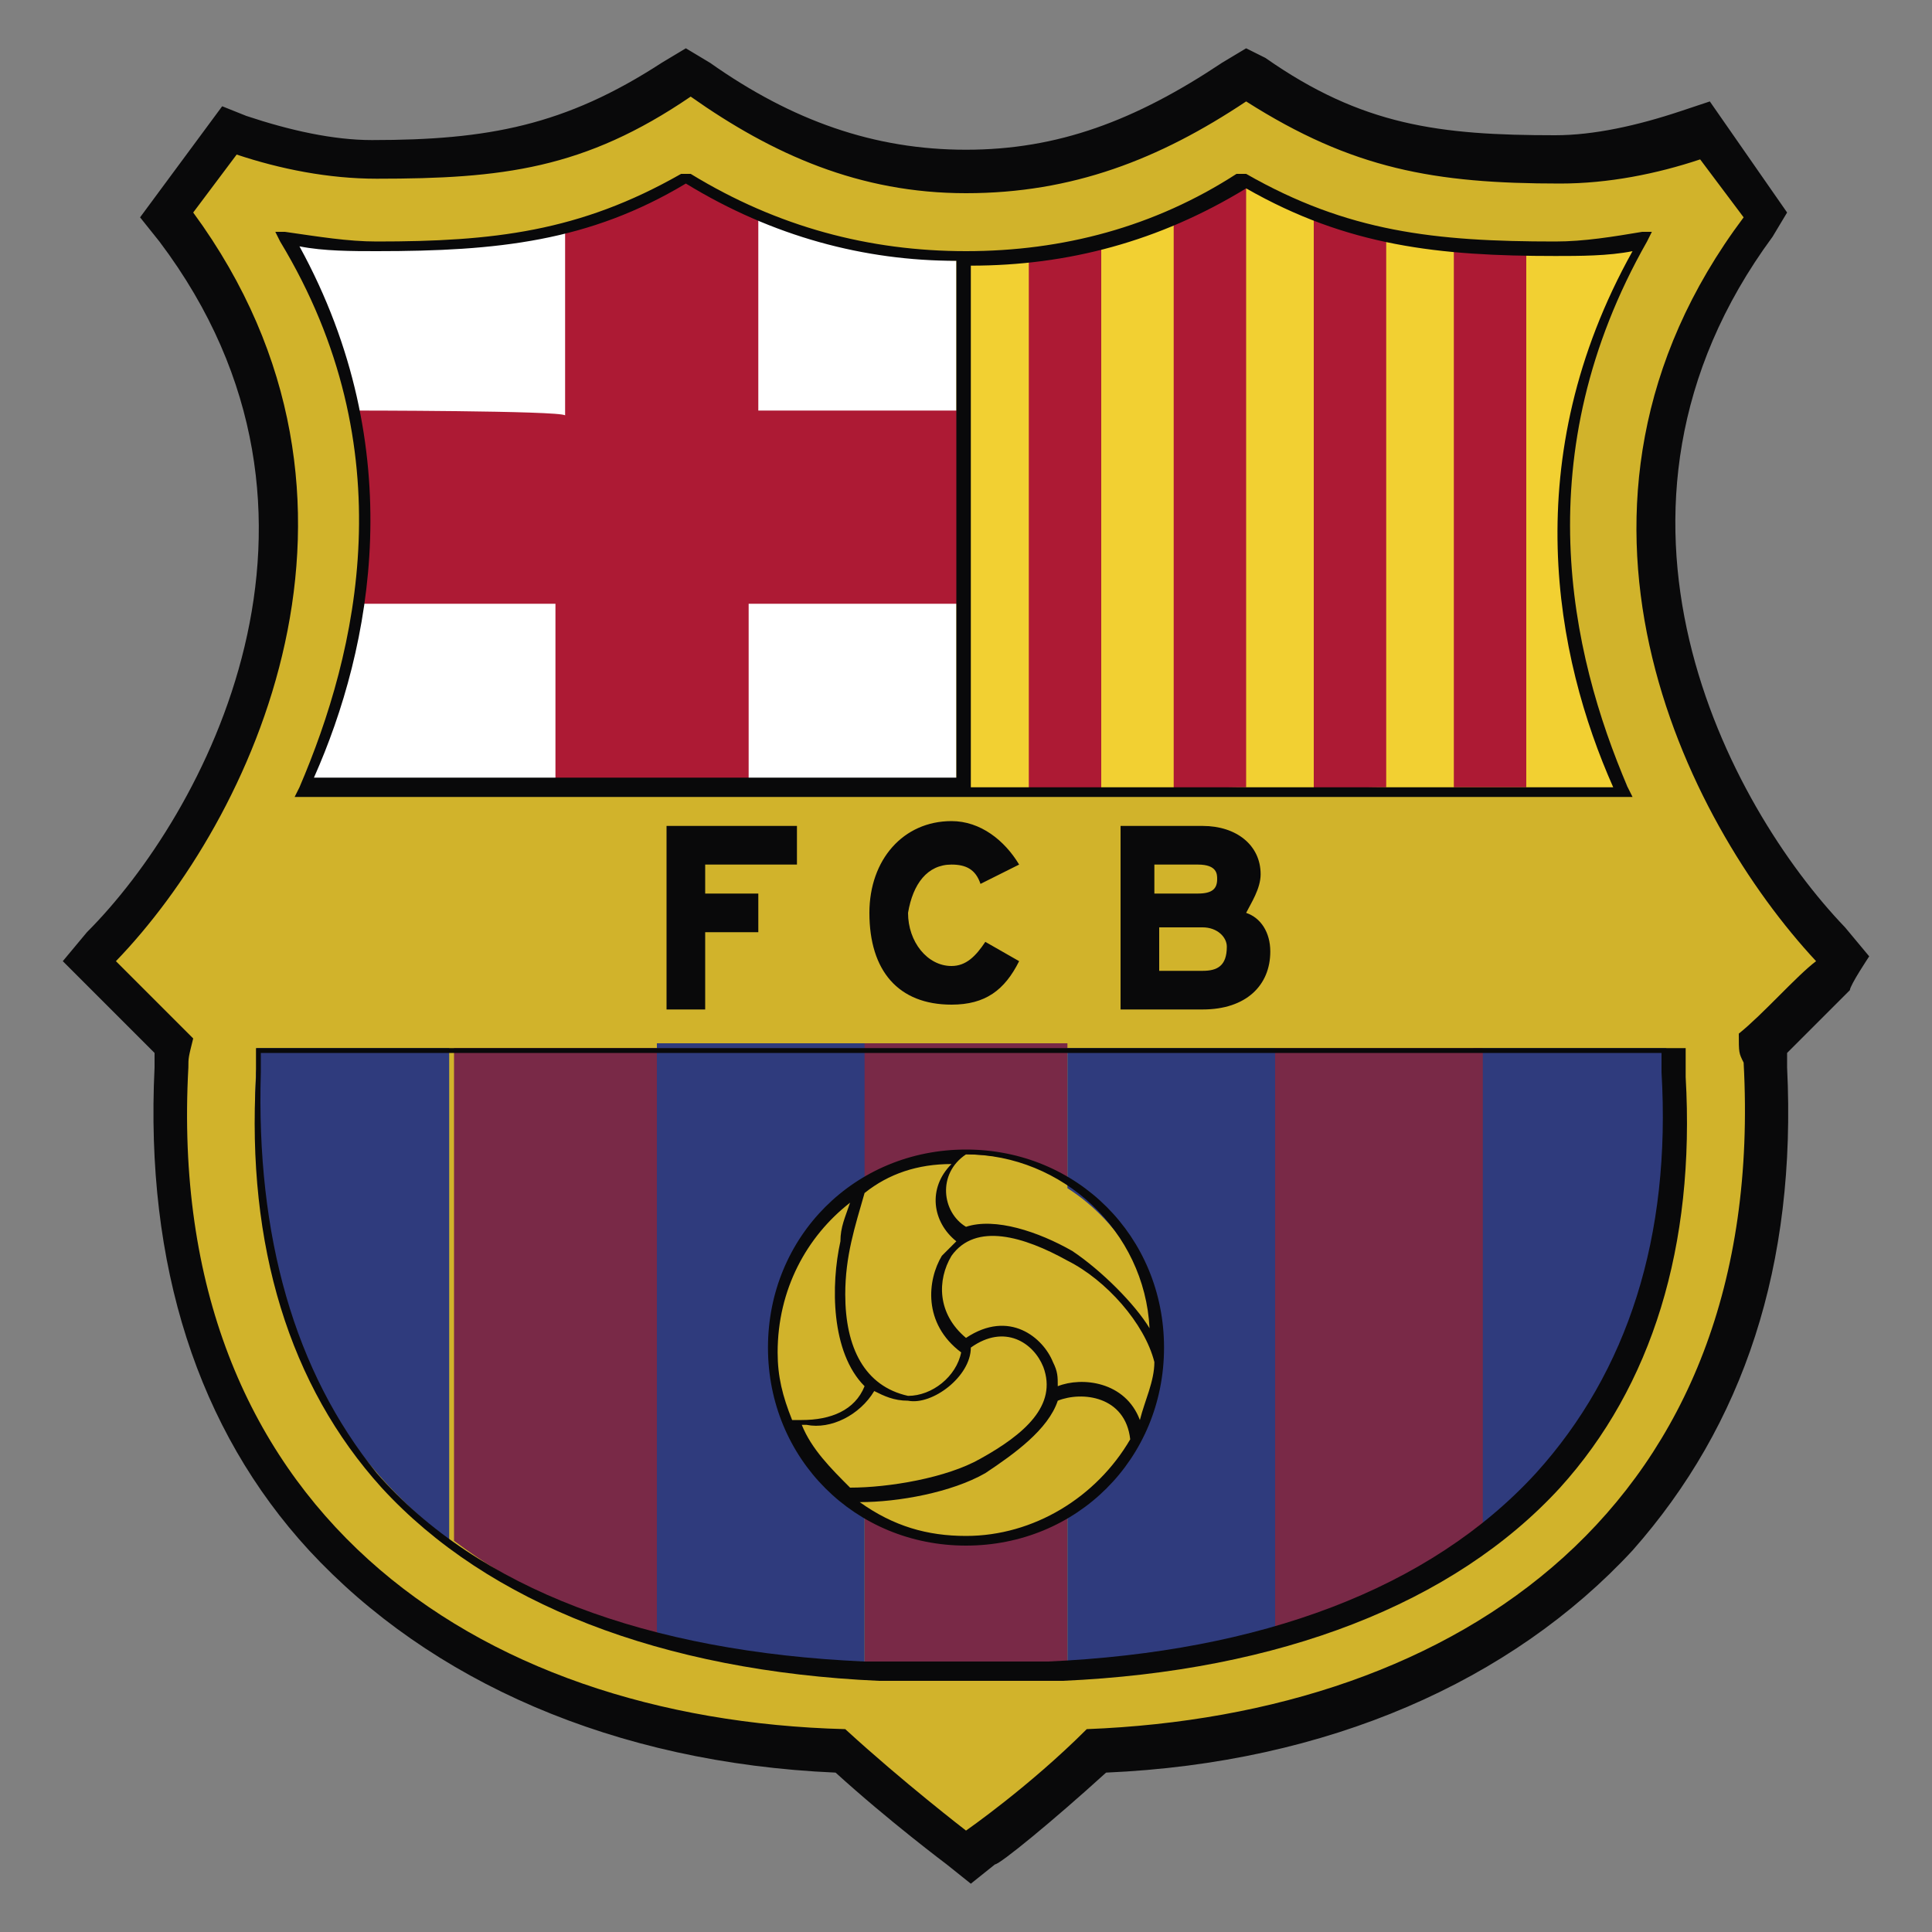
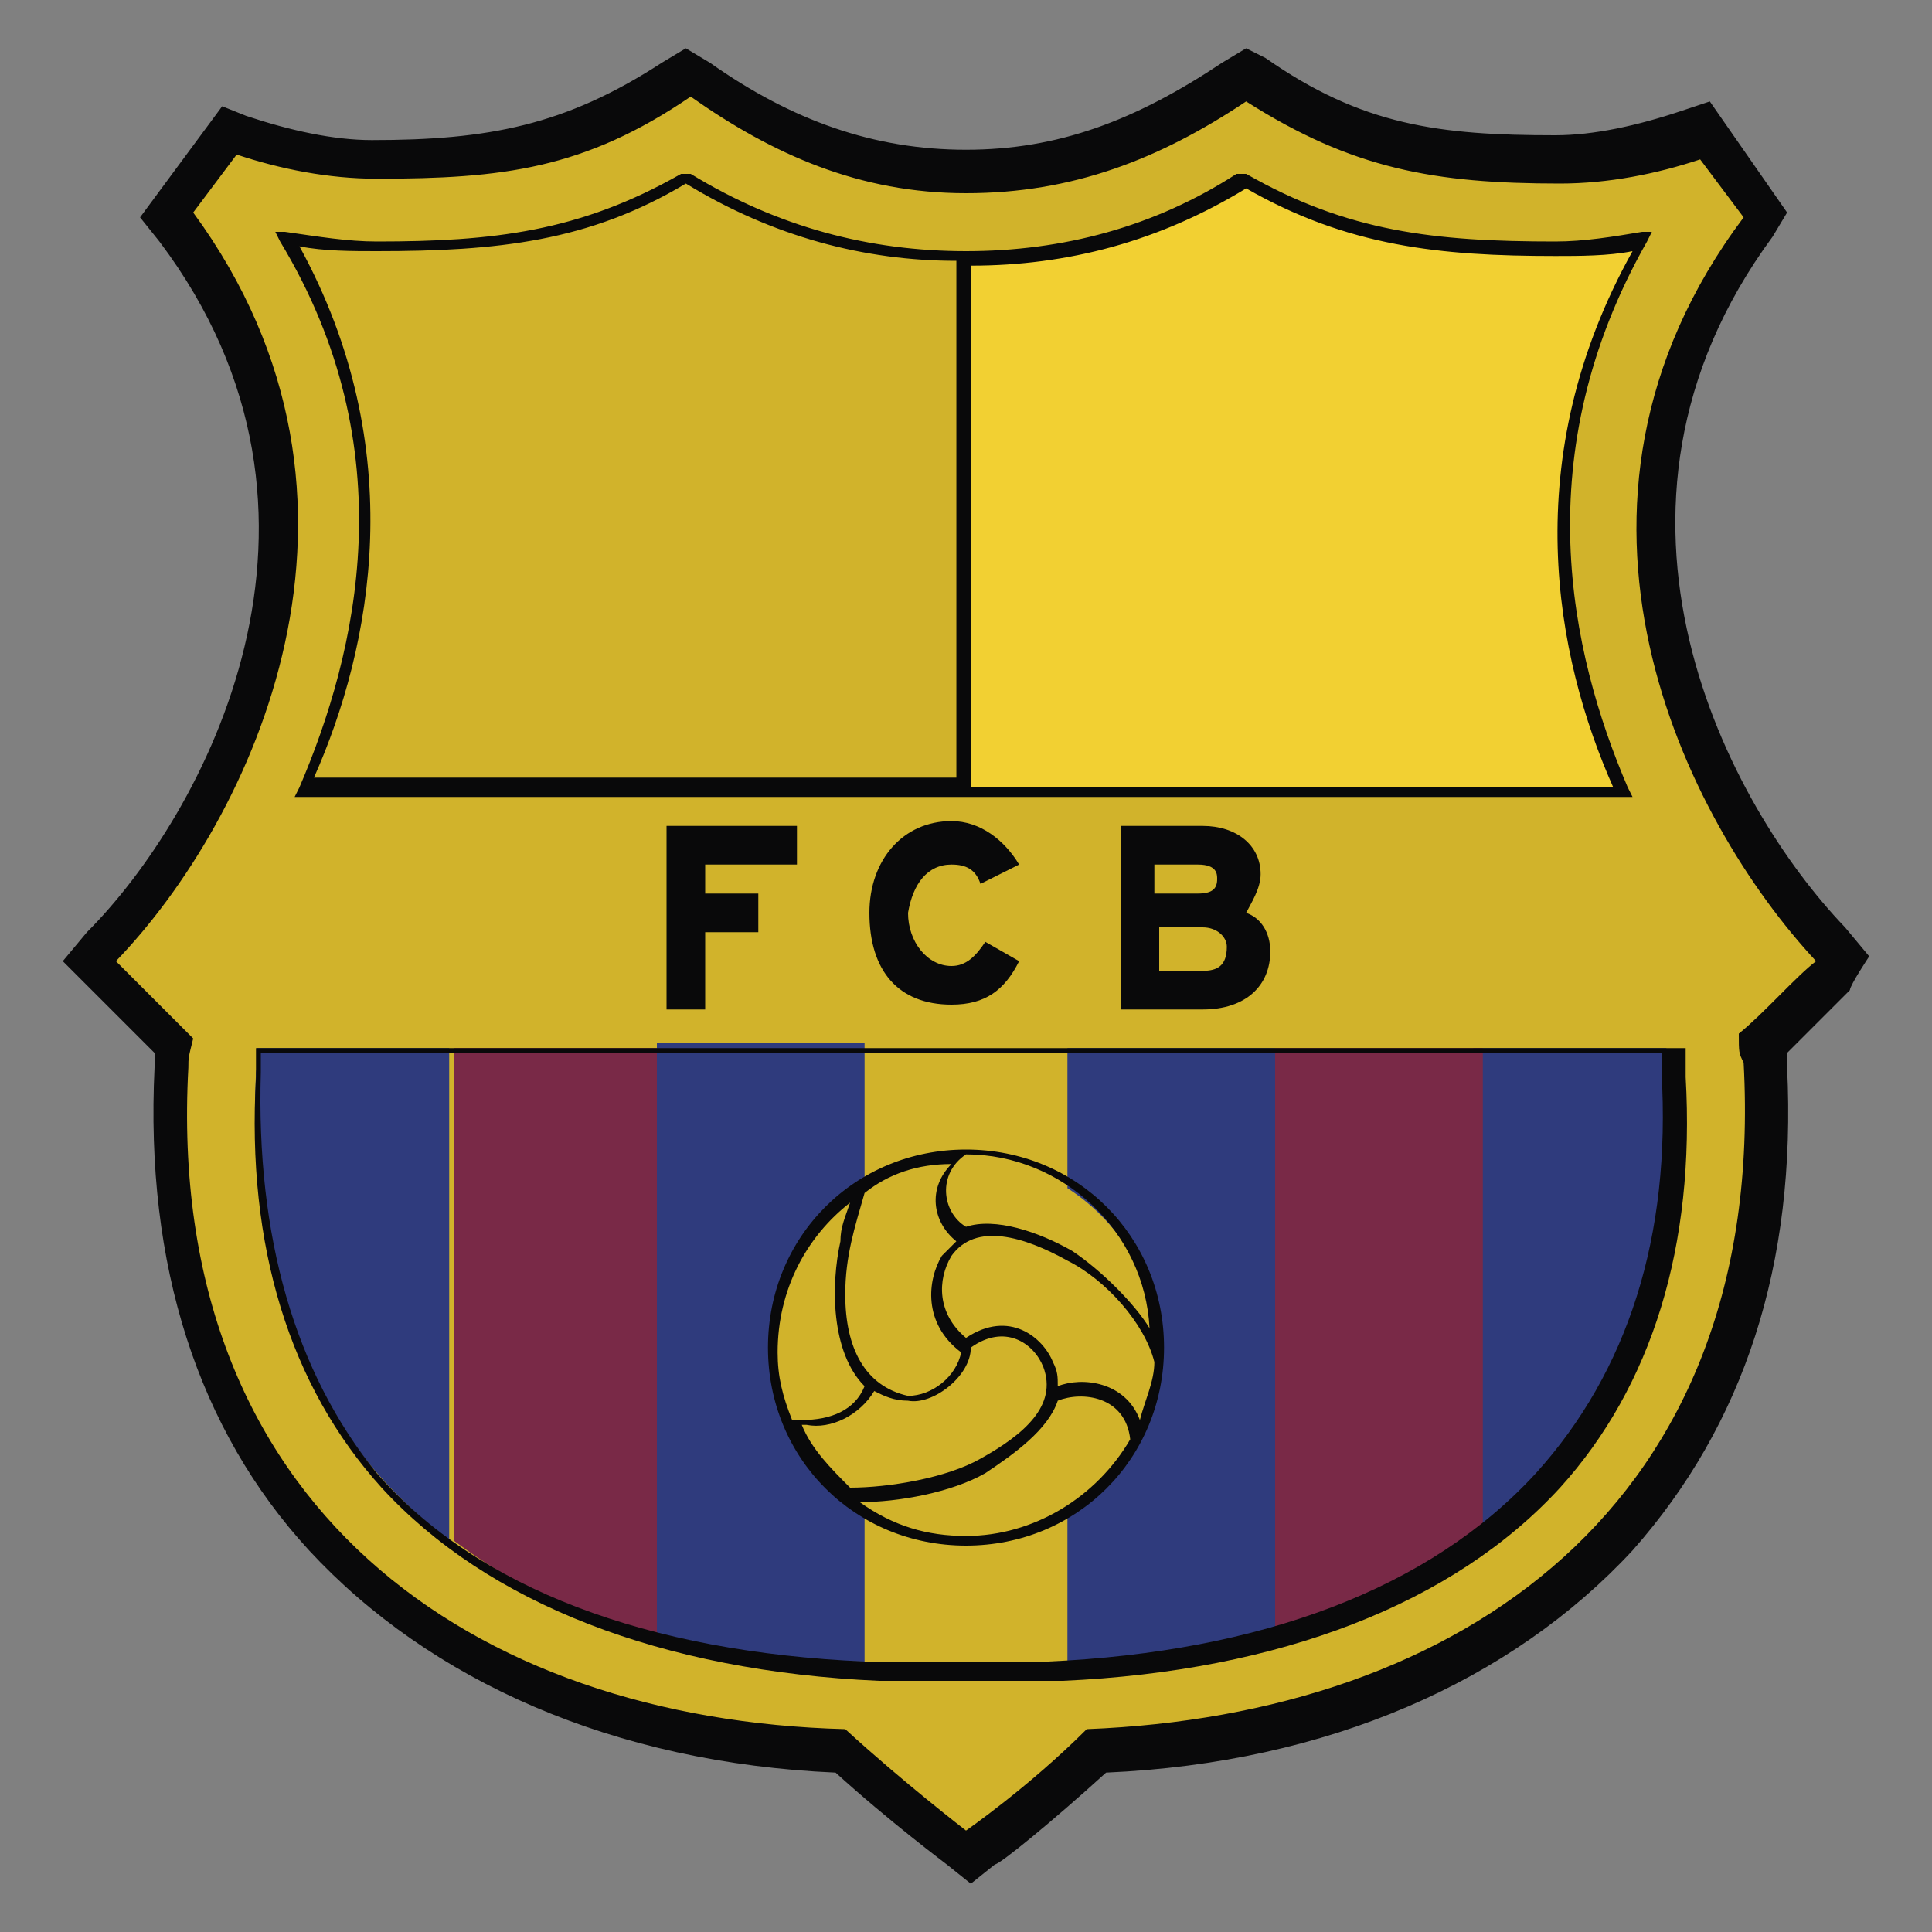
<svg xmlns="http://www.w3.org/2000/svg" version="1.1" id="Estrellas" x="0px" y="0px" viewBox="0 0 40 40" style="enable-background:new 0 0 40 40;" xml:space="preserve">
  <rect x="0" y="0" width="40" height="40" fill="#808080" stroke="none" />
  <style type="text/css">
	.st0{fill:#D1B32B;}
	.st1{fill:#FFFFFF;}
	.st2{fill:#F2D032;}
	.st3{fill:#2F3B7D;}
	.st4{fill:#792947;}
	.st5{fill:#AD1A34;}
	.st6{fill:#09090A;}
</style>
  <g>
    <path class="st0" d="M25.8,1.6l0.2,0.1c2.1,1.4,3.7,1.6,6.3,1.6c0.9,0,1.9-0.2,2.8-0.5l0.2-0.1l1.2,1.7l-0.1,0.2   c-4.5,6-1,12.4,1.5,14.9l0.2,0.2L37.8,20c-0.3,0.3-0.9,0.9-1.3,1.3l-0.2,0.2v0.5c0.2,4-0.8,7.2-3.1,9.7c-2.4,2.6-6.1,4.2-10.6,4.4   h-0.2l-0.1,0.1c-1.1,1-2.3,1.9-2.3,1.9L20,38.4l-0.2-0.2c-0.1,0-1.2-0.9-2.3-1.9l-0.1-0.1h-0.2C12.7,36,9,34.4,6.6,31.8   c-2.2-2.4-3.3-5.7-3-9.7v-0.5l-0.1-0.2c-0.4-0.4-1-1-1.3-1.3l-0.2-0.2l0.2-0.2c2.5-2.6,6-9,1.5-14.9L3.5,4.5l1.2-1.7L5,2.9   c0.9,0.3,1.9,0.5,2.8,0.5c2.6,0,4.2-0.2,6.3-1.6l0.2-0.1l0.2,0.1C16.2,3,18,3.6,20,3.6s3.7-0.6,5.6-1.9L25.8,1.6" />
-     <path class="st1" d="M6.4,16.3C7.8,13.1,8.3,9,5.9,5C6.5,5,7.1,5.1,7.8,5.1c2.4,0,4.3-0.2,6.4-1.4c1.7,1,3.6,1.7,5.8,1.7   s4.1-0.6,5.8-1.7c2.1,1.2,4,1.4,6.4,1.4c0.6,0,1.2-0.1,1.9-0.2c-2.4,4-1.9,8.2-0.4,11.4L6.4,16.3" />
    <path class="st2" d="M33.6,16.3c-1.4-3.2-1.9-7.4,0.4-11.4c-0.6,0.1-1.2,0.2-1.9,0.2c-2.4,0-4.3-0.2-6.4-1.4   c-1.7,1-3.6,1.7-5.8,1.7h-0.1v11H33.6L33.6,16.3z" />
    <path class="st3" d="M30.6,31.9c2.7-2,4.3-5.1,4-9.7c0-0.3-0.1-0.3-0.1-0.5h-4C30.6,21.7,30.6,31.9,30.6,31.9z" />
    <path class="st4" d="M26.4,33.9c1.6-0.4,3-1.1,4.3-2V21.7h-4.3V33.9z M9.4,31.9c1.2,0.9,2.6,1.6,4.3,2V21.7H9.4V31.9z" />
    <path class="st3" d="M5.3,22.2c-0.2,4.6,1.4,7.7,4,9.7V21.7h-4C5.4,21.7,5.3,22.2,5.3,22.2z" />
-     <path class="st4" d="M20,23.9c0.8,0,1.5,0.2,2.1,0.6v-2.9h-4.3v2.9C18.5,24.2,19.2,23.9,20,23.9z M20,31.9c-0.8,0-1.5-0.2-2.1-0.6   v3.2h4.2v-3.2C21.5,31.7,20.8,31.9,20,31.9z" />
    <path class="st3" d="M22.1,21.7v2.9c1.1,0.7,1.9,2,1.9,3.4s-0.8,2.7-1.9,3.4v3.2c1.5-0.1,2.9-0.3,4.3-0.6V21.7H22.1z M16,27.9   c0-1.4,0.8-2.7,1.9-3.4v-2.9h-4.3v12.2c1.3,0.4,2.8,0.6,4.3,0.6v-3.2C16.8,30.6,16,29.4,16,27.9z" />
-     <path class="st5" d="M7.3,8.5c0.3,1.4,0.3,2.8,0.1,4h4.1v3.7h4v-3.7H20v-4h-4.3V4.4c-0.5-0.2-0.9-0.5-1.4-0.7   c-0.9,0.5-1.8,0.9-2.6,1.1v3.8C11.6,8.5,7.3,8.5,7.3,8.5z M28.7,16.3V4.8c-0.5-0.1-1-0.2-1.5-0.4v12C27.2,16.3,28.7,16.3,28.7,16.3   z M22.8,16.3V5c-0.5,0.1-0.9,0.2-1.5,0.3v11.1H22.8z M31.6,16.3V5.1c-0.5,0-1,0-1.5-0.1v11.3L31.6,16.3z M25.8,16.3V3.7   c-0.5,0.3-0.9,0.5-1.5,0.8v11.9C24.3,16.3,25.8,16.3,25.8,16.3z" />
    <path class="st6" d="M38.7,19.8l-0.5-0.6c-2.4-2.5-5.7-8.6-1.5-14.3l0.3-0.5l-1.6-2.3l-0.6,0.2c-0.9,0.3-1.8,0.5-2.6,0.5   c-2.4,0-4-0.2-6-1.6L25.8,1l-0.5,0.3c-1.8,1.2-3.4,1.8-5.3,1.8c-1.9,0-3.6-0.6-5.3-1.8L14.2,1l-0.5,0.3c-2,1.3-3.6,1.6-6,1.6   C6.9,2.9,6,2.7,5.1,2.4L4.6,2.2L2.9,4.5L3.3,5c4.3,5.7,0.9,11.9-1.5,14.3l-0.5,0.6l0.6,0.6c0.3,0.3,0.9,0.9,1.3,1.3v0.3   c-0.2,4.1,0.9,7.5,3.2,10c2.5,2.7,6.3,4.4,10.9,4.6c1.1,1,2.3,1.9,2.3,1.9l0.5,0.4l0.5-0.4c0.1,0,1.2-0.9,2.3-1.9   c4.6-0.2,8.4-1.9,10.9-4.6c2.3-2.6,3.4-5.9,3.2-10v-0.3c0.5-0.5,1-1,1.3-1.3C38.3,20.4,38.7,19.8,38.7,19.8z M36,21.4   c0,0.4,0,0.4,0.1,0.6c0.5,9.2-5.9,13.5-13.6,13.8C21.3,37,20,37.9,20,37.9s-1.3-1-2.5-2.1C9.8,35.6,3.4,31.2,3.9,22.1   c0-0.2,0-0.2,0.1-0.6c-0.5-0.5-1.2-1.2-1.6-1.6C5.2,17,8.4,10.4,4,4.4l0.9-1.2c0.9,0.3,1.9,0.5,2.9,0.5c2.6,0,4.3-0.2,6.5-1.7   C16,3.2,17.8,4,20,4c2.2,0,4-0.7,5.8-1.9c2.2,1.4,3.9,1.7,6.5,1.7c1,0,2-0.2,2.9-0.5l0.9,1.2c-4.5,6-1.2,12.5,1.5,15.4   C37.2,20.2,36.5,21,36,21.4L36,21.4z" />
    <path class="st6" d="M5.3,21.7c0,0.2,0,0.2,0,0.3c0,0.1,0,0.1,0,0.3c-0.2,3.5,0.7,6.4,2.6,8.5c2.2,2.4,5.8,3.8,10.3,4h3.8   c4.5-0.2,8.1-1.6,10.3-4c1.9-2.1,2.8-5,2.6-8.5c0-0.1,0-0.2,0-0.2c0-0.1,0-0.2,0-0.3v-0.1H5.3V21.7z M5.4,22.2c0-0.1,0-0.2,0-0.2   c0-0.1,0-0.1,0-0.2h29c0,0.1,0,0.1,0,0.2c0,0.1,0,0.1,0,0.2c0.2,3.4-0.7,6.2-2.6,8.3c-2.2,2.4-5.7,3.7-10.1,3.9h-3.8   c-4.5-0.2-8-1.5-10.1-3.9C6.1,28.4,5.3,25.6,5.4,22.2z M6.2,16.3l-0.1,0.2h27.7l-0.1-0.2c-1.2-2.8-2.1-6.9,0.4-11.3l0.1-0.2L34,4.8   C33.4,4.9,32.8,5,32.2,5c-2.5,0-4.3-0.2-6.4-1.4l-0.1,0l-0.1,0C23.9,4.7,22,5.2,20,5.2c-2,0-3.9-0.5-5.7-1.6l-0.1,0l-0.1,0   C12,4.8,10.2,5,7.8,5C7.2,5,6.6,4.9,5.9,4.8L5.7,4.8L5.8,5C8.4,9.3,7.4,13.5,6.2,16.3z M20.1,5.5c2,0,3.9-0.5,5.7-1.6   c2.1,1.2,4,1.4,6.4,1.4c0.5,0,1.1,0,1.6-0.1c-2.4,4.3-1.6,8.4-0.4,11.1H20.1C20.1,16.2,20.1,5.5,20.1,5.5z M6.2,5.1   c0.5,0.1,1.1,0.1,1.6,0.1c2.5,0,4.4-0.2,6.4-1.4c1.8,1.1,3.7,1.6,5.6,1.6v10.7H6.5C7.7,13.4,8.5,9.3,6.2,5.1z M16.5,17.9v-0.8h-2.7   v3.8h0.8v-1.6h1.1v-0.8h-1.1v-0.6C14.6,17.9,16.5,17.9,16.5,17.9z M19.7,17.9c0.3,0,0.5,0.1,0.6,0.4l0,0l0.8-0.4l0,0   c-0.3-0.5-0.8-0.9-1.4-0.9c-1,0-1.7,0.8-1.7,1.9c0,1.2,0.6,1.9,1.7,1.9c0.7,0,1.1-0.3,1.4-0.9l0,0l-0.7-0.4l0,0   c-0.2,0.3-0.4,0.5-0.7,0.5c-0.5,0-0.9-0.5-0.9-1.1C18.9,18.3,19.2,17.9,19.7,17.9z M26.1,18.1c0-0.6-0.5-1-1.2-1h-1.7v3.8h1.7   c0.9,0,1.4-0.5,1.4-1.2c0-0.4-0.2-0.7-0.5-0.8C25.9,18.7,26.1,18.4,26.1,18.1z M23.9,17.9h0.9c0.4,0,0.4,0.2,0.4,0.3   c0,0.2-0.1,0.3-0.4,0.3h-0.9L23.9,17.9C23.9,17.9,23.9,17.9,23.9,17.9z M24.9,20.1h-0.9v-0.9h0.9c0.3,0,0.5,0.2,0.5,0.4   C25.4,20,25.2,20.1,24.9,20.1z" />
    <path class="st6" d="M20,32c2.3,0,4.1-1.8,4.1-4.1c0-2.3-1.8-4.1-4.1-4.1c-2.3,0-4.1,1.8-4.1,4.1S17.7,32,20,32z M20,31.8   c-0.8,0-1.5-0.2-2.2-0.7c0.8,0,1.9-0.2,2.6-0.6c0.6-0.4,1.3-0.9,1.5-1.5c0.5-0.2,1.4-0.1,1.5,0.8C22.7,31,21.4,31.8,20,31.8z    M18.1,28.8c0.2,0.1,0.4,0.2,0.7,0.2c0.5,0.1,1.3-0.5,1.3-1.1c0.7-0.5,1.3-0.1,1.5,0.4c0.3,0.8-0.4,1.4-1.3,1.9   c-0.7,0.4-1.9,0.6-2.7,0.6c-0.4-0.4-0.8-0.8-1-1.3h0.1C17.2,29.6,17.8,29.3,18.1,28.8z M17.5,26.8c0-0.8,0.2-1.4,0.4-2.1   c0.5-0.4,1.1-0.6,1.8-0.6c-0.5,0.5-0.4,1.2,0.1,1.6c-0.1,0.1-0.2,0.2-0.3,0.3c-0.3,0.5-0.4,1.4,0.4,2c-0.1,0.5-0.6,0.9-1.1,0.9   C17.9,28.7,17.5,27.9,17.5,26.8z M21.9,28.7c0-0.2,0-0.3-0.1-0.5c-0.2-0.5-0.9-1.1-1.8-0.5c-0.6-0.5-0.6-1.2-0.3-1.7   c0.5-0.7,1.5-0.4,2.4,0.1c0.8,0.4,1.6,1.3,1.8,2.1c0,0.4-0.2,0.8-0.3,1.2C23.3,28.6,22.4,28.5,21.9,28.7z M22.2,25.9   c-0.7-0.4-1.6-0.7-2.2-0.5c-0.5-0.3-0.6-1.1,0-1.5c2,0,3.7,1.6,3.8,3.6C23.5,27,22.8,26.3,22.2,25.9z M17.6,24.9   c-0.1,0.3-0.2,0.5-0.2,0.8c-0.2,0.9-0.2,2.3,0.5,3c-0.2,0.5-0.7,0.7-1.3,0.7h-0.2c-0.2-0.5-0.3-0.9-0.3-1.4   C16.1,26.7,16.7,25.6,17.6,24.9z" />
  </g>
</svg>